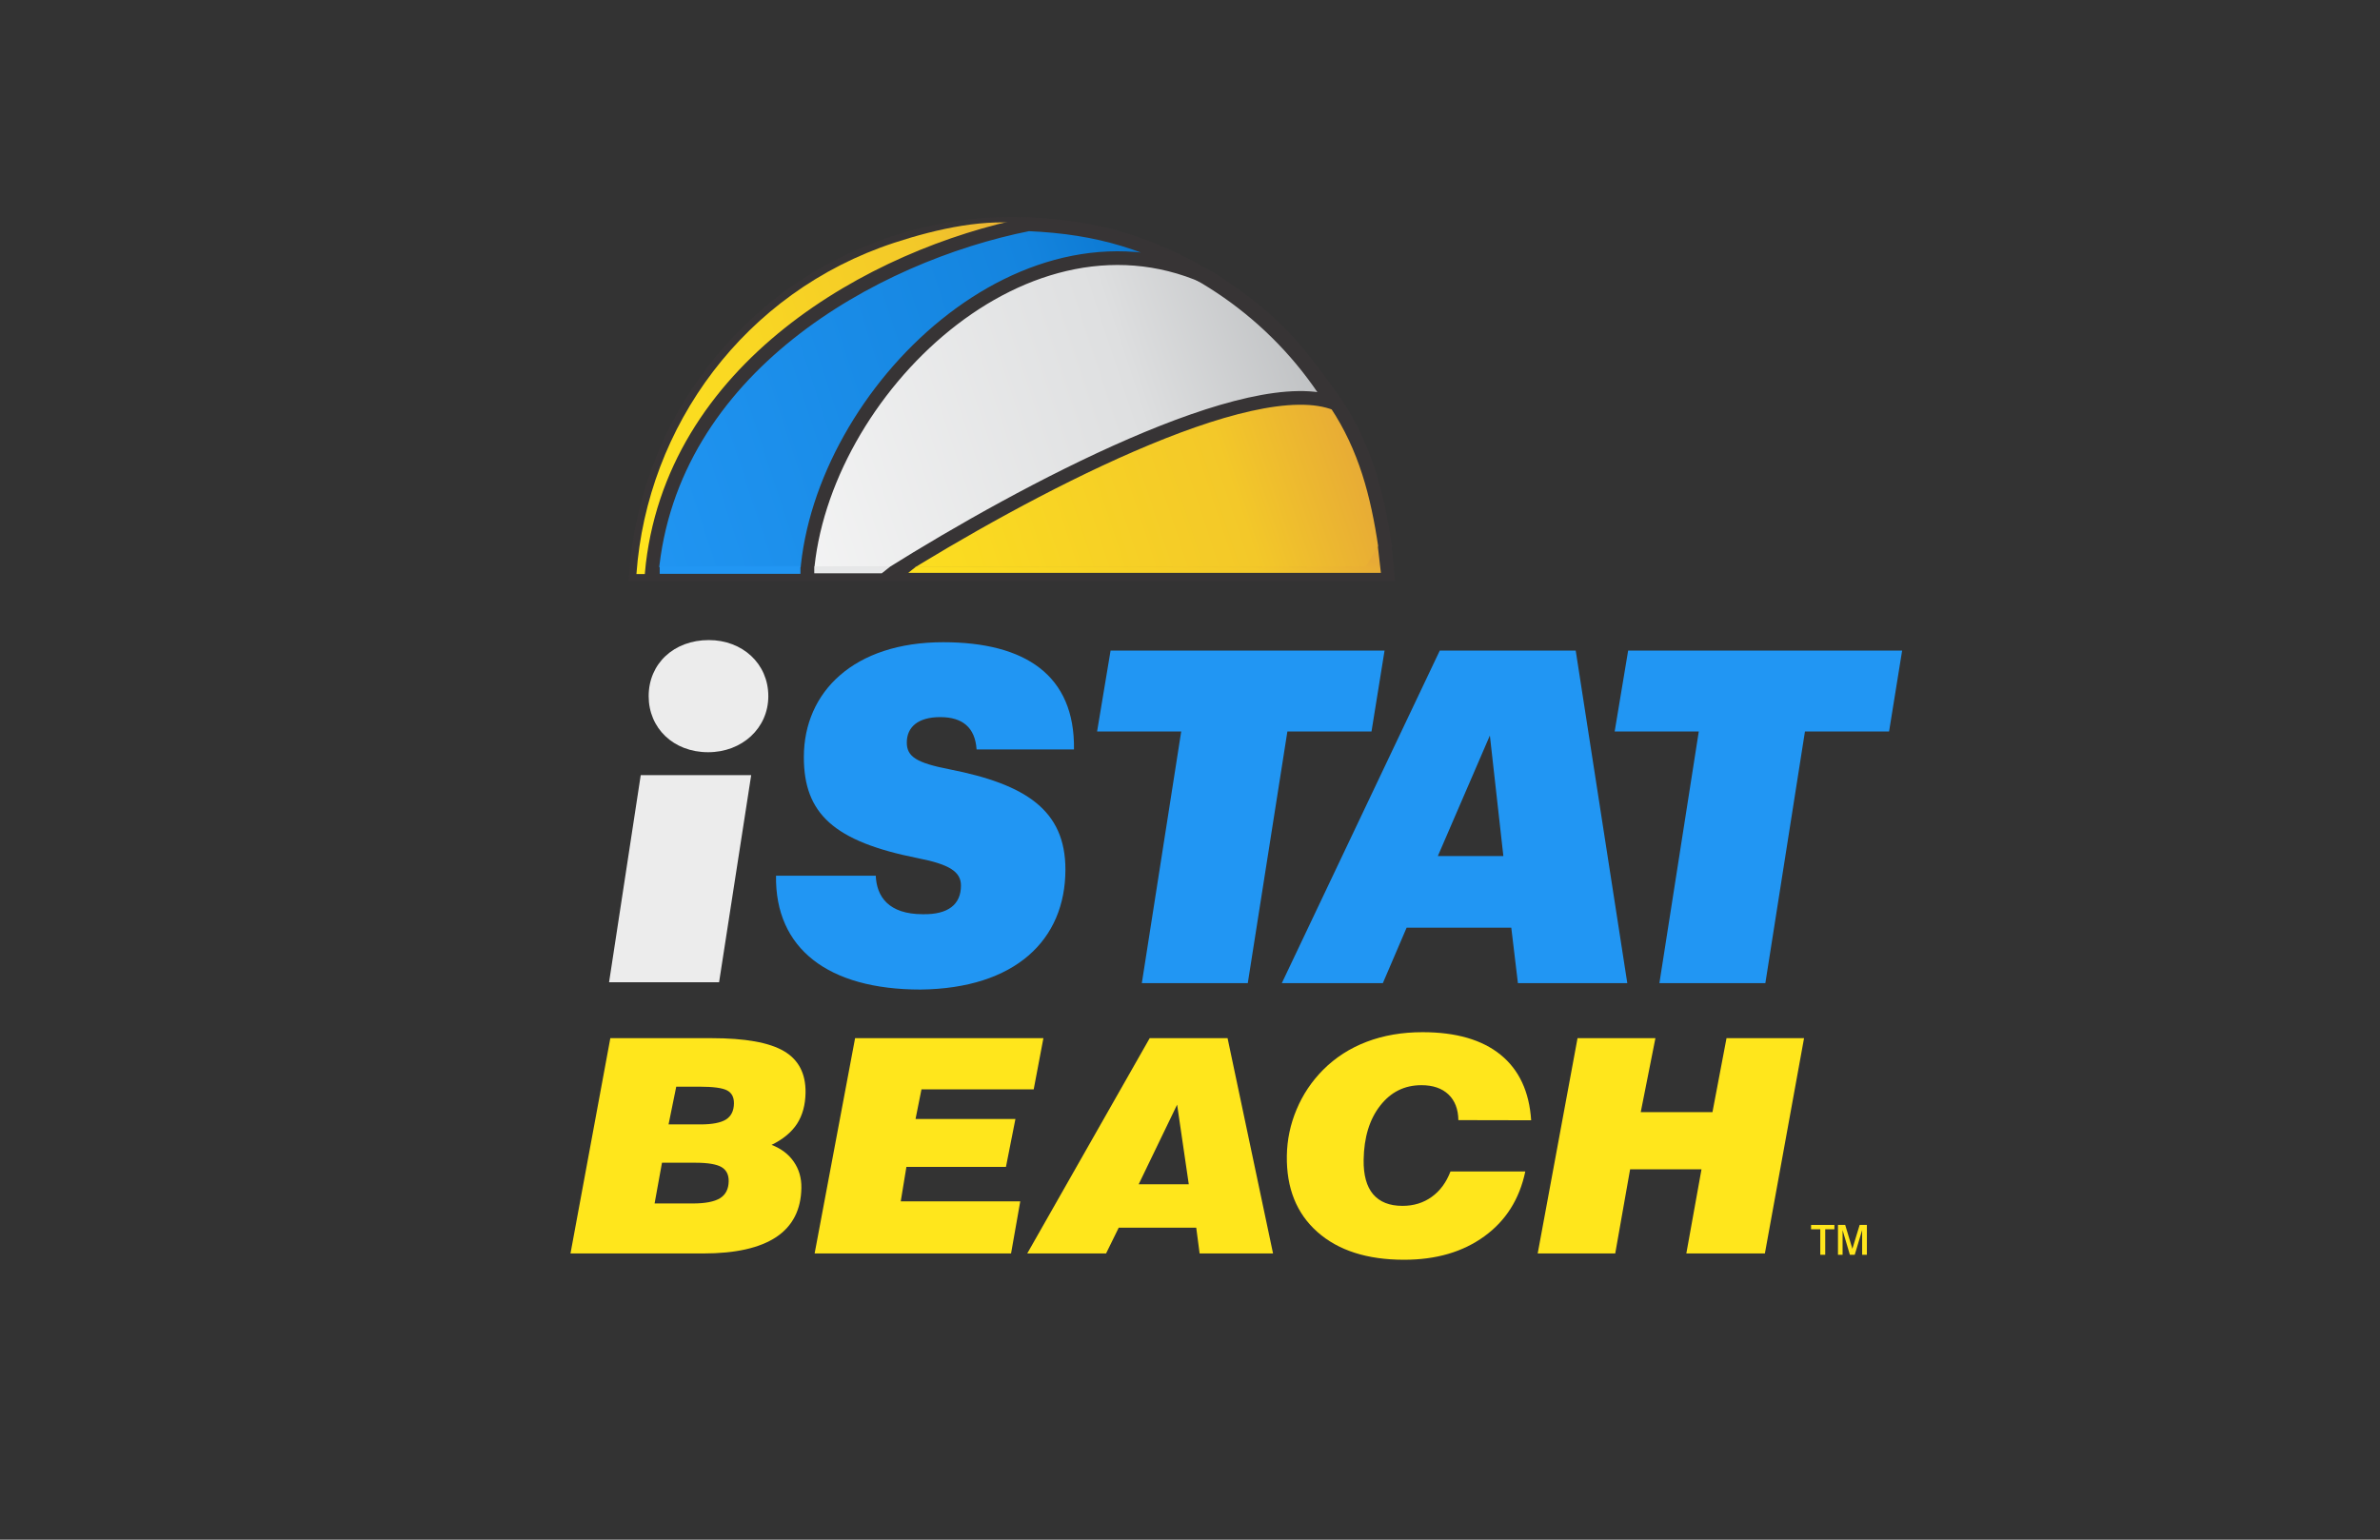
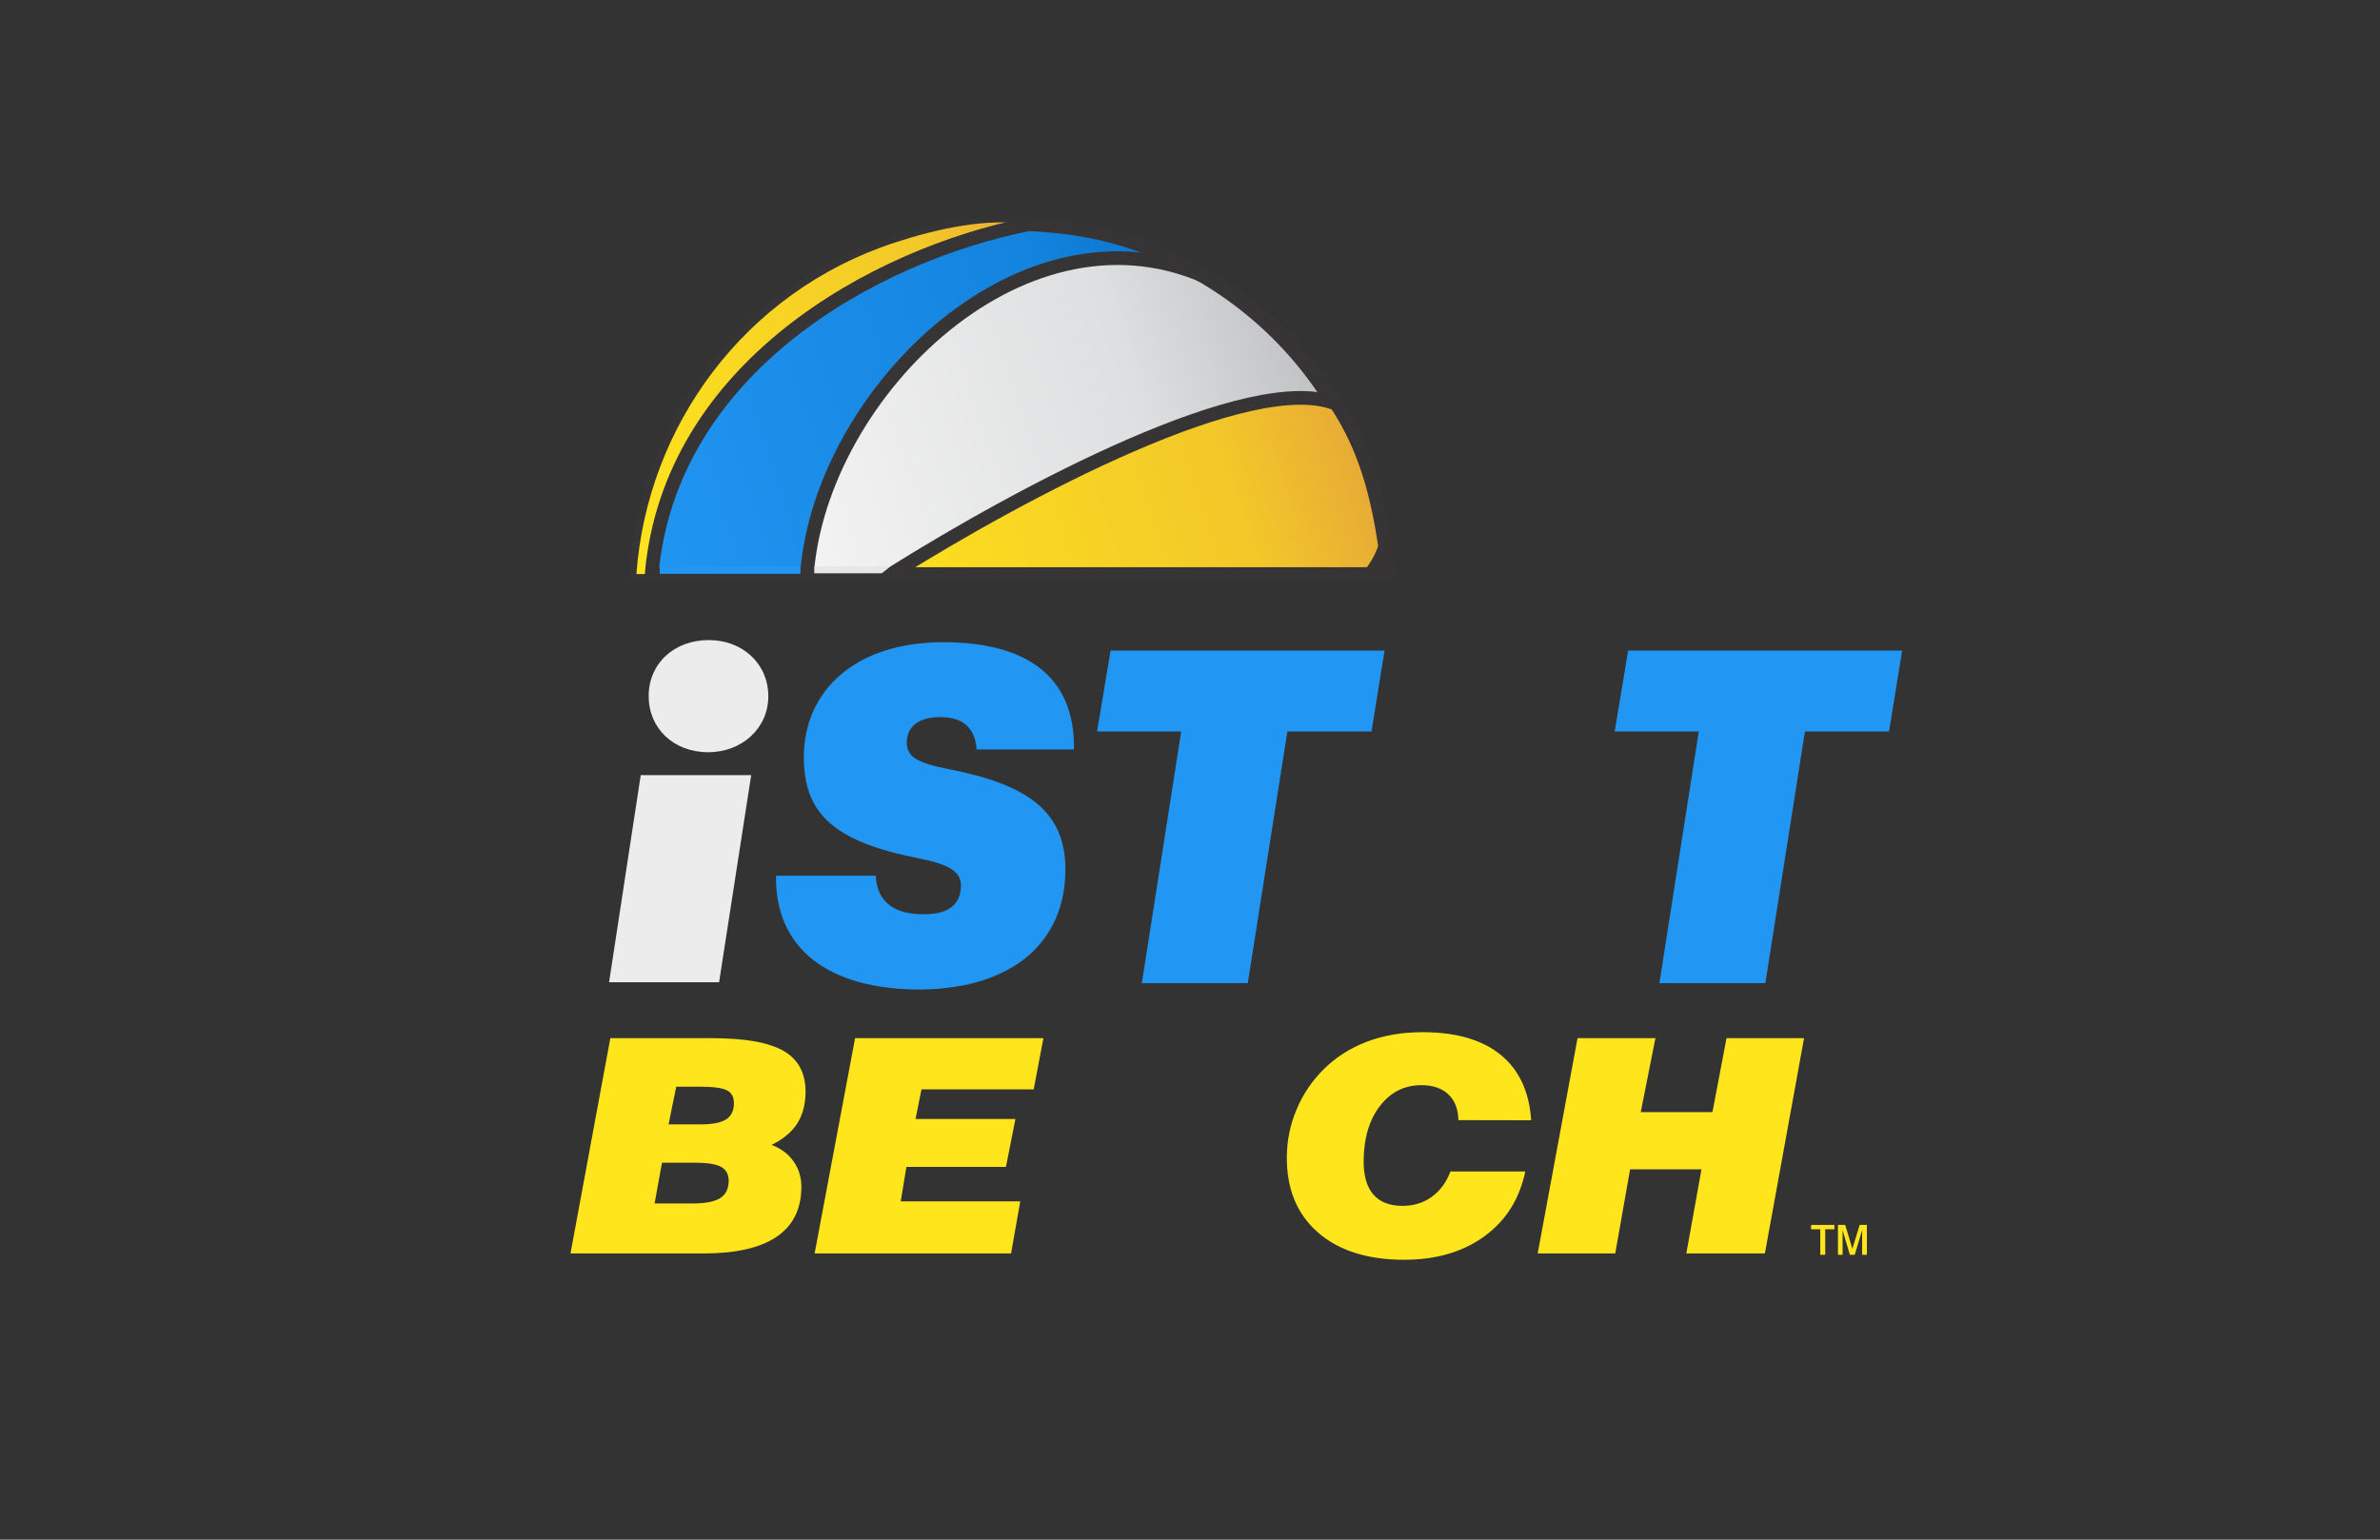
<svg xmlns="http://www.w3.org/2000/svg" xmlns:xlink="http://www.w3.org/1999/xlink" xml:space="preserve" width="17in" height="11in" version="1.1" style="shape-rendering:geometricPrecision; text-rendering:geometricPrecision; image-rendering:optimizeQuality; fill-rule:evenodd; clip-rule:evenodd" viewBox="0 0 17000 11000">
  <rect x="0" y="0" width="17000" height="11000" fill="#333333" stroke="none" />
  <defs>
    <style type="text/css">
   
    .str0 {stroke:#373435;stroke-width:97.89;stroke-miterlimit:2.613}
    .str1 {stroke:#373435;stroke-width:97.89;stroke-miterlimit:2.613}
    .str2 {stroke:#373435;stroke-width:97.72;stroke-miterlimit:2.613}
    .fil10 {fill:#E6E7E8}
    .fil8 {fill:#373435}
    .fil2 {fill:#FFE61C}
    .fil9 {fill:#2196F3}
    .fil3 {fill:#FFE61C;fill-rule:nonzero}
    .fil0 {fill:#2196F3;fill-rule:nonzero}
    .fil1 {fill:#ECECEC;fill-rule:nonzero}
    .fil4 {fill:url(#id0)}
    .fil7 {fill:url(#id1)}
    .fil5 {fill:url(#id2)}
    .fil6 {fill:url(#id3)}
    .fil11 {fill:url(#id4)}
   
  </style>
    <linearGradient id="id0" gradientUnits="userSpaceOnUse" x1="4671.19" y1="5131.56" x2="9782.9" y2="3449.8">
      <stop offset="0" style="stop-opacity:1; stop-color:#FEFEFE" />
      <stop offset="0.741" style="stop-opacity:1; stop-color:#DEDFE0" />
      <stop offset="1" style="stop-opacity:1; stop-color:#BDBFC1" />
    </linearGradient>
    <linearGradient id="id1" gradientUnits="userSpaceOnUse" x1="5861.54" y1="4765.23" x2="9807.39" y2="3467.04">
      <stop offset="0" style="stop-opacity:1; stop-color:#FFE61C" />
      <stop offset="0.769" style="stop-opacity:1; stop-color:#F3C829" />
      <stop offset="1" style="stop-opacity:1; stop-color:#E7AA36" />
    </linearGradient>
    <linearGradient id="id2" gradientUnits="userSpaceOnUse" xlink:href="#id1" x1="4671.18" y1="5131.62" x2="8227.92" y2="3961.44">
  </linearGradient>
    <linearGradient id="id3" gradientUnits="userSpaceOnUse" x1="4758.61" y1="5112.18" x2="9213.38" y2="3646.56">
      <stop offset="0" style="stop-opacity:1; stop-color:#2196F3" />
      <stop offset="0.741" style="stop-opacity:1; stop-color:#1484DE" />
      <stop offset="1" style="stop-opacity:1; stop-color:#0671C9" />
    </linearGradient>
    <linearGradient id="id4" gradientUnits="userSpaceOnUse" xlink:href="#id1" x1="7507.07" y1="4906.49" x2="8279.06" y2="3283.45">
  </linearGradient>
  </defs>
  <g id="__x0023_Layer_x0020_3">
    <g id="_2183442261296">
      <g>
        <g>
          <path class="fil0" d="M5543.01 6256.34l712.48 0c6.12,148.31 90.21,275.2 336.37,275.2 181.94,3.06 272.15,-70.33 272.15,-204.87 0,-97.85 -81.03,-151.36 -308.84,-195.7 -599.34,-119.26 -813.39,-318.02 -813.39,-721.65 0,-467.85 359.3,-821.03 995.33,-821.03 585.57,0 941.82,235.46 934.17,765.99l-695.66 0c-10.7,-157.48 -100.91,-230.87 -259.92,-230.87 -157.48,0 -238.52,70.33 -238.52,181.94 0,100.91 70.33,145.25 305.79,191.12 544.3,107.02 827.15,292.02 827.15,715.54 0,504.54 -359.3,850.08 -1035.08,857.73 -658.96,-0.01 -1039.67,-292.03 -1032.02,-813.39z" />
          <polygon class="fil0" points="8437.26,5225.84 7836.39,5225.84 7932.72,4647.91 9889.74,4647.91 9796.47,5225.84 9195.61,5225.84 8912.76,7023.86 8155.94,7023.86 " />
-           <path class="fil0" d="M10794.87 6627.87l-747.65 0 -169.71 395.99 -721.65 0 1128.34 -2375.95 970.87 0 368.47 2375.95 -781.28 0 -47.39 -395.99zm-524.43 -512.19l467.85 0 -96.32 -860.78 -371.53 860.78z" />
          <polygon class="fil0" points="12134.2,5225.84 11533.33,5225.84 11629.66,4647.91 13586.68,4647.91 13493.41,5225.84 12892.55,5225.84 12609.7,7023.86 11852.88,7023.86 " />
        </g>
        <g>
          <polygon class="fil1" points="5136.31,7017.74 5365.65,5537.74 4576.73,5537.74 4350.45,7017.74 " />
          <path class="fil1" d="M5058.34 5374.15c241.57,0 429.63,-171.24 429.63,-400.58 0,-232.39 -185,-400.58 -425.04,-400.58 -249.21,0 -429.63,168.19 -429.63,400.58 0,227.81 175.83,400.58 425.04,400.58z" />
        </g>
        <g>
          <polygon class="fil2" points="10983.51,8955.29 11268.14,7417.1 11824.39,7417.1 11719.59,7945.52 12231.91,7945.52 12332.26,7417.1 12886.09,7417.1 12606.29,8955.29 12045.21,8955.29 12153.53,8354.14 11643.63,8354.14 11537.33,8955.29 " />
          <path class="fil2" d="M10360.54 8369.46l534.48 0c-41.71,197.89 -139.19,352.28 -292.85,463.52 -153.66,111.61 -344.35,167.23 -572.9,167.23 -263.61,0 -470.19,-66.32 -619.32,-198.61 -149.14,-132.28 -221.75,-313.76 -218.24,-544.46 1.74,-114.09 24.78,-224.27 69.54,-330.53 44.34,-106.25 107.45,-200.39 188.91,-282.75 88.02,-88.43 192.22,-155.46 312.23,-201.09 120.01,-45.64 252.96,-68.46 398.48,-68.46 239.43,0 425.23,53.84 557.42,161.17 132.19,107.32 205.18,263.5 218.59,468.16l-519.96 -1.07c-1.22,-78.44 -24.87,-139.77 -70.96,-183.63 -46.49,-43.86 -110.64,-65.97 -193.28,-65.97 -120.52,0 -218.8,48.85 -294.87,146.91 -76.06,97.69 -115.1,226.41 -117.54,386.15 -1.66,108.75 20.87,190.76 67.6,246.02 47.12,55.27 116.83,83.08 209.94,83.08 79.41,0 149.06,-21.39 208.15,-63.82 59.49,-42.43 104.35,-103.05 134.57,-181.85z" />
-           <path class="fil2" d="M7337.39 8955.29l874.74 -1538.19 556.25 0 324.81 1538.19 -524.4 0 -24.2 -183.98 -553.83 0 -90.27 183.98 -563.11 0zm795.95 -494.19l357.93 0 -83.22 -569.06 -274.7 569.06z" />
          <polygon class="fil2" points="5818.75,8955.29 6107.81,7417.1 7452.88,7417.1 7383.61,7782.93 6581.9,7782.93 6539.57,7994.72 7253.02,7994.72 7185.32,8337.02 6474.3,8337.02 6433.87,8583.04 7287.58,8583.04 7221.85,8955.29 " />
          <path class="fil2" d="M4074.89 8955.29l284.63 -1538.19 722.72 0c239.43,0 411.48,30.67 516.95,92.35 105.07,61.69 156.76,160.81 154.69,297.37 -1.34,87.72 -21.82,161.88 -61.04,222.49 -39.61,60.26 -100.04,110.53 -181.65,150.11 68.92,26.74 121.93,66.67 158.98,120.87 37.07,53.84 55.07,115.88 54,186.12 -2.37,155.82 -62.2,273.12 -179.49,351.56 -117.67,78.09 -291.19,117.31 -521.35,117.31l-948.44 0zm600.79 -357.27l272.88 0c89.08,0 153.76,-12.48 194.45,-37.44 40.29,-24.96 61.06,-65.61 61.9,-121.23 0.72,-47.06 -16.5,-80.94 -52.06,-101.62 -35.56,-20.32 -97.48,-30.67 -185.75,-30.67l-238.62 0 -52.8 290.95zm99.7 -564.78l227.74 0c84.24,0 144.88,-11.77 182.32,-34.94 37.04,-23.53 56.17,-61.68 56.97,-114.46 0.68,-44.57 -15.38,-75.59 -48.56,-93.42 -33.19,-17.83 -99.15,-26.74 -198.31,-26.74l-165.26 0 -54.89 269.56z" />
        </g>
        <polygon class="fil3" points="12936.18,8751.35 13102.88,8751.35 13102.88,8782.49 13037.33,8782.49 13037.33,8964.62 13002.03,8964.62 13002.03,8782.49 12936.18,8782.49 " />
        <polygon id="1" class="fil3" points="13128.39,8751.35 13180,8751.35 13231.27,8921.91 13283.23,8751.35 13334.84,8751.35 13334.84,8964.62 13301.03,8964.62 13301.03,8788.43 13248.18,8964.62 13213.42,8964.62 13161.31,8788.43 13161.31,8964.62 13128.39,8964.62 " />
      </g>
      <g>
        <path class="fil4 str0" d="M6386.17 1734.83c1411.55,-464.41 2932.32,303.41 3396.73,1714.97 71.06,215.98 113.13,434.51 128.59,651.44l-5368.91 0c75,-1057.14 774.59,-2014.71 1843.58,-2366.41z" />
        <path class="fil5" d="M6386.17 1734.83c315.88,-103.93 661.1,-176.74 950.99,-133.25 -341.12,49.94 -616.56,139.49 -1161.9,469.71 -910.87,527.57 -1364.09,1281.25 -1473.35,2029.94l-156.01 0c76.5,-1056.54 771.56,-2014.8 1840.28,-2366.41z" />
        <path class="fil6 str1" d="M8673.86 2006.66c-454.26,-270.07 -825.52,-382.37 -1327.75,-404.34 -1106.53,220.52 -2559.78,1027.47 -2691.5,2498.92l1109.39 0c97.71,-1298.83 1572.71,-2749.41 2909.86,-2094.58z" />
        <path class="fil7 str2" d="M6365.46 4101.24c944.51,-592.07 2575.55,-1460.83 3178.97,-1216.07 207.87,312.96 294.67,649.52 349.35,1019.13 -20.85,68.67 -56.81,134.28 -105.51,196.94l-3422.82 0z" />
        <path class="fil8" d="M8640.18 2044.25c144.23,34.22 627.76,520.24 850.11,737.07 58.16,56.71 80.64,64.47 95.63,77.11 -322.28,-452 -456.04,-606.2 -893.06,-897 -17.56,27.61 -35.12,55.21 -52.68,82.82z" />
        <rect class="fil9" x="4712.15" y="4044.99" width="1005.23" height="54.63" />
        <polygon class="fil10" points="5816.12,4048.77 6357.64,4048.77 6298.41,4095.91 5816.12,4095.91 " />
-         <polygon class="fil11" points="6540.49,4050.66 6487.44,4092.74 9863.55,4092.74 9841.88,3904.3 9755.89,4046.09 " />
      </g>
    </g>
  </g>
</svg>